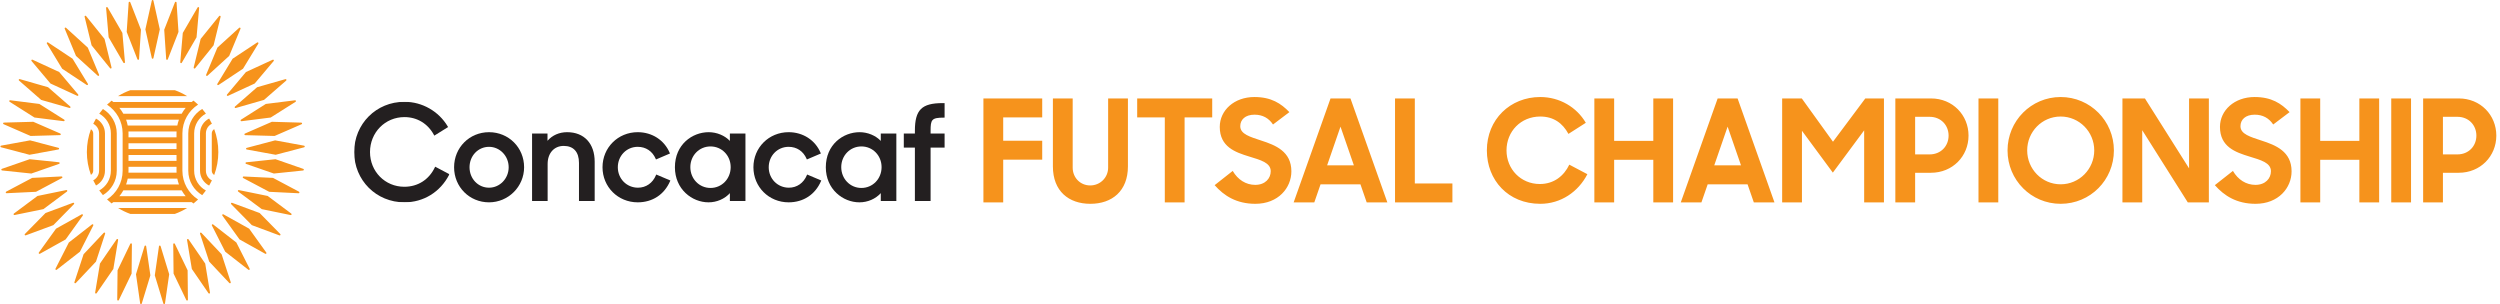
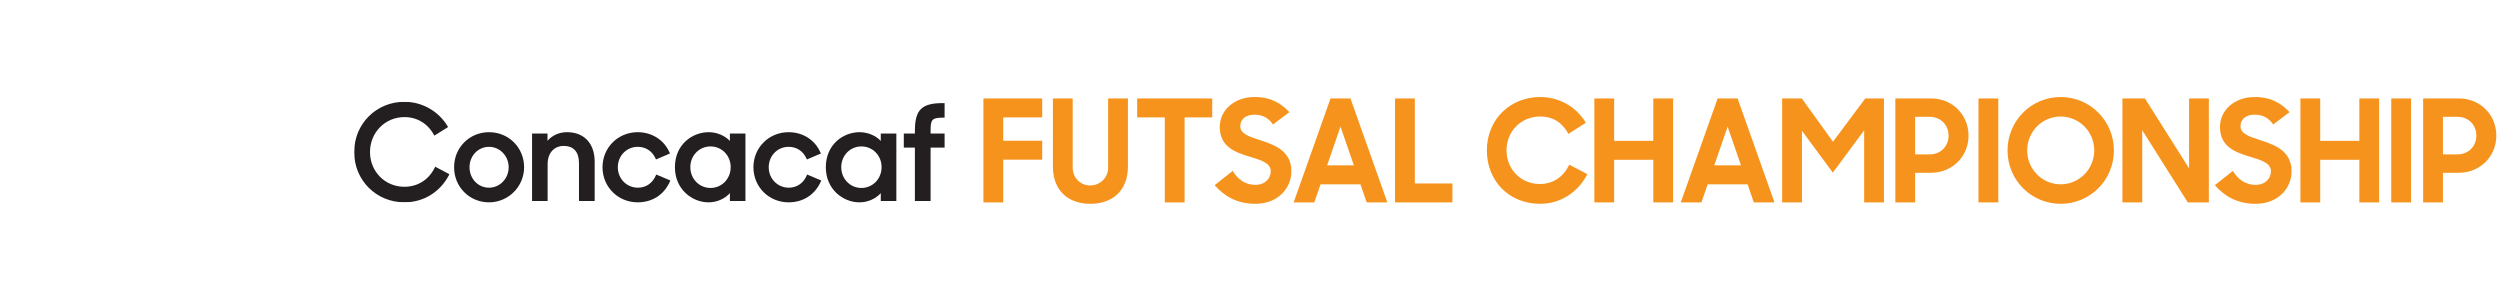
<svg xmlns="http://www.w3.org/2000/svg" xmlns:xlink="http://www.w3.org/1999/xlink" width="5812px" height="707px" viewBox="0 0 5812 707" version="1.1">
  <title>futsal championship/4</title>
  <defs>
    <polygon id="path-1" points="0.006 0.132 221.396 0.132 221.396 233.866 0.006 233.866" />
  </defs>
  <g id="futsal-championship/4" stroke="none" stroke-width="1" fill="none" fill-rule="evenodd">
    <g id="Group-18" transform="translate(823.385, 236.5)">
      <g id="Group-3" transform="translate(0, 0.013)">
        <mask id="mask-2" fill="white">
          <use xlink:href="#path-1" />
        </mask>
        <g id="Clip-2" />
        <path d="M116.865,233.866 C51.342,233.866 0.006,182.53 0.006,117.007 C0.006,51.485 51.342,0.128 116.865,0.128 C158.067,0.128 196.616,22.108 217.531,57.481 L218.345,58.881 L186.294,78.793 L185.459,77.226 C171.314,50.858 146.325,35.71 116.865,35.71 C71.985,35.71 36.8,71.417 36.8,117.007 C36.8,162.242 71.839,197.678 116.551,197.678 C147.996,197.678 173.884,181.213 187.569,152.526 L188.321,150.98 L221.396,168.531 L220.665,169.994 C200.001,209.984 161.201,233.866 116.865,233.866" id="Fill-1" fill="#231F20" mask="url(#mask-2)" />
      </g>
      <path d="M313.518,104.844 C288.091,104.844 268.179,125.717 268.179,152.335 C268.179,178.975 288.091,199.847 313.518,199.847 C338.695,199.847 359.171,178.536 359.171,152.335 C359.171,126.155 338.695,104.844 313.518,104.844 M313.518,233.883 C267.97,233.883 232.284,198.071 232.284,152.335 C232.284,106.62 267.97,70.808 313.518,70.808 C359.234,70.808 395.045,106.62 395.045,152.335 C395.045,197.298 358.461,233.883 313.518,233.883" id="Fill-4" fill="#231F20" />
      <path d="M522.629,230.808 L522.629,142.218 C522.629,116.728 510.009,102.708 487.109,102.708 C464.774,102.708 449.751,119.57 449.751,144.663 L449.751,230.808 L413.564,230.808 L413.564,73.875 L449.438,73.875 L449.438,90.799 C460.7,77.866 476.746,70.804 495.112,70.804 C534.601,70.804 559.13,97.109 559.13,139.44 L559.13,230.808 L522.629,230.808 Z" id="Fill-6" fill="#231F20" />
      <path d="M659.184,233.879 C613.301,233.879 577.343,198.067 577.343,152.352 C577.343,106.636 613.301,70.804 659.184,70.804 C692.53,70.804 721.008,89.211 733.523,118.838 L734.15,120.343 L701.64,134.237 L700.971,132.733 C693.345,115.015 678.113,104.84 659.184,104.84 C633.234,104.84 612.925,125.712 612.925,152.352 C612.925,178.991 633.505,199.843 659.789,199.843 C678.489,199.843 694.097,188.978 701.577,170.759 L702.225,169.213 L735.111,183.128 L734.443,184.653 C720.841,215.952 693.407,233.879 659.184,233.879" id="Fill-8" fill="#231F20" />
      <path d="M828.404,103.924 C802.119,103.924 781.518,125.069 781.518,152.043 C781.518,179.204 802.119,200.453 828.404,200.453 C854.688,200.453 875.289,179.204 875.289,152.043 C875.289,125.069 854.688,103.924 828.404,103.924 M823.807,233.883 C785.384,233.883 745.644,203.378 745.644,152.335 C745.644,99.39 786.073,70.808 824.1,70.808 C842.987,70.808 861.478,78.497 873.45,91.096 L873.45,73.879 L909.638,73.879 L909.638,230.812 L873.45,230.812 L873.45,212.509 C861.228,225.964 843.029,233.883 823.807,233.883" id="Fill-10" fill="#231F20" />
      <path d="M1009.999,233.879 C964.117,233.879 928.159,198.067 928.159,152.352 C928.159,106.636 964.117,70.804 1009.999,70.804 C1043.366,70.804 1071.844,89.211 1084.339,118.838 L1084.987,120.343 L1052.455,134.237 L1051.787,132.733 C1044.16,115.015 1028.929,104.84 1009.999,104.84 C984.049,104.84 963.74,125.712 963.74,152.352 C963.74,178.991 984.321,199.843 1010.626,199.843 C1029.305,199.843 1044.912,188.978 1052.392,170.759 L1053.04,169.213 L1085.927,183.128 L1085.258,184.653 C1071.656,215.952 1044.223,233.879 1009.999,233.879" id="Fill-12" fill="#231F20" />
      <path d="M1179.23,103.924 C1152.945,103.924 1132.344,125.069 1132.344,152.043 C1132.344,179.204 1152.945,200.453 1179.23,200.453 C1205.514,200.453 1226.115,179.204 1226.115,152.043 C1226.115,125.069 1205.514,103.924 1179.23,103.924 M1174.612,233.883 C1136.189,233.883 1096.47,203.378 1096.47,152.335 C1096.47,99.39 1136.899,70.808 1174.926,70.808 C1193.813,70.808 1212.284,78.497 1224.256,91.096 L1224.256,73.879 L1260.444,73.879 L1260.444,230.812 L1224.256,230.812 L1224.256,212.509 C1212.054,225.964 1193.834,233.883 1174.612,233.883" id="Fill-14" fill="#231F20" />
      <path d="M1303.551,230.808 L1303.551,106.699 L1277.769,106.699 L1277.769,73.875 L1303.551,73.875 L1303.551,67.565 C1303.551,18.841 1319.263,3.213 1368.196,3.213 L1372.605,3.213 L1372.605,36.956 L1370.954,36.956 C1342.33,36.956 1340.053,41.615 1340.053,67.858 L1340.053,73.875 L1372.605,73.875 L1372.605,106.699 L1340.053,106.699 L1340.053,230.808 L1303.551,230.808 Z" id="Fill-16" fill="#231F20" />
    </g>
    <path d="M2332.249,470.5 L2332.249,371.2 L2422.943,371.2 L2422.943,327.177 L2332.249,327.177 L2332.249,272.893 L2422.943,272.893 L2422.943,228.87 L2286.24,228.87 L2286.24,470.5 L2332.249,470.5 Z M2534.821,473.81 C2585.133,473.81 2622.205,444.351 2622.205,386.757 L2622.205,228.87 L2576.196,228.87 L2576.196,389.736 C2576.196,412.906 2557.66,431.111 2534.49,431.111 C2511.32,431.111 2493.777,412.906 2493.777,389.736 L2493.777,228.87 L2447.768,228.87 L2447.768,386.757 C2447.768,444.351 2484.509,473.81 2534.821,473.81 Z M2753.943,470.5 L2753.943,272.893 L2818.157,272.893 L2818.157,228.87 L2643.72,228.87 L2643.72,272.893 L2707.934,272.893 L2707.934,470.5 L2753.943,470.5 Z M2918.45,473.81 C2971.741,473.81 3002.193,436.738 3002.193,398.342 C3002.193,352.002 2965.121,337.438 2932.352,326.846 C2906.534,318.24 2883.364,311.951 2883.364,293.415 C2883.364,278.189 2894.949,266.604 2916.464,266.604 C2935.331,266.604 2949.564,274.548 2959.494,289.443 L2997.559,260.646 C2978.03,240.455 2955.522,225.56 2916.133,225.56 C2869.462,225.56 2835.7,256.343 2835.7,295.07 C2835.7,341.41 2871.779,353.988 2904.217,363.918 C2930.035,371.862 2954.198,378.151 2954.198,398.011 C2954.198,414.561 2941.62,429.787 2918.119,429.787 C2896.604,429.787 2877.737,417.871 2865.821,397.349 L2823.784,430.449 C2845.63,455.274 2874.758,473.81 2918.45,473.81 Z M3055.484,470.5 L3070.048,428.463 L3162.728,428.463 L3177.292,470.5 L3225.287,470.5 L3139.558,228.87 L3093.218,228.87 L3007.489,470.5 L3055.484,470.5 Z M3147.502,384.44 L3085.274,384.44 L3116.388,294.408 L3147.502,384.44 Z M3376.554,470.5 L3376.554,426.477 L3289.17,426.477 L3289.17,228.87 L3243.161,228.87 L3243.161,470.5 L3376.554,470.5 Z M3580.781,473.81 C3628.776,473.81 3669.158,446.006 3690.342,404.962 L3648.305,382.785 C3636.058,408.603 3612.888,427.801 3579.788,427.801 C3535.434,427.801 3502.334,393.046 3502.334,349.685 C3502.334,305.331 3535.765,270.907 3580.781,270.907 C3611.564,270.907 3632.748,286.133 3646.319,311.289 L3686.701,285.471 C3665.517,249.392 3626.128,225.56 3580.781,225.56 C3510.94,225.56 3456.656,277.527 3456.656,349.685 C3456.656,418.533 3505.975,473.81 3580.781,473.81 Z M3752.57,470.5 L3752.57,371.531 L3843.595,371.531 L3843.595,470.5 L3889.604,470.5 L3889.604,228.87 L3843.595,228.87 L3843.595,327.508 L3752.57,327.508 L3752.57,228.87 L3706.561,228.87 L3706.561,470.5 L3752.57,470.5 Z M3955.473,470.5 L3970.037,428.463 L4062.717,428.463 L4077.281,470.5 L4125.276,470.5 L4039.547,228.87 L3993.207,228.87 L3907.478,470.5 L3955.473,470.5 Z M4047.491,384.44 L3985.263,384.44 L4016.377,294.408 L4047.491,384.44 Z M4189.159,470.5 L4189.159,304.007 L4260.986,401.321 L4333.806,303.014 L4333.806,470.5 L4379.815,470.5 L4379.815,228.87 L4336.454,228.87 L4261.317,329.494 L4188.828,228.87 L4143.15,228.87 L4143.15,470.5 L4189.159,470.5 Z M4452.304,470.5 L4452.304,401.652 L4489.045,401.652 C4539.357,401.652 4576.429,363.256 4576.429,315.261 C4576.429,267.266 4539.357,228.87 4489.376,228.87 L4406.295,228.87 L4406.295,470.5 L4452.304,470.5 Z M4486.066,358.953 L4452.304,358.953 L4452.304,271.569 L4486.066,271.569 C4512.215,271.569 4530.089,291.098 4530.089,315.261 C4530.089,339.424 4512.215,358.953 4486.066,358.953 Z M4645.608,470.5 L4645.608,228.87 L4599.599,228.87 L4599.599,470.5 L4645.608,470.5 Z M4790.586,473.81 C4859.434,473.81 4914.38,418.533 4914.38,349.685 C4914.38,281.168 4859.434,225.56 4790.586,225.56 C4722.069,225.56 4667.123,281.168 4667.123,349.685 C4667.123,418.533 4722.069,473.81 4790.586,473.81 Z M4790.586,428.463 C4747.225,428.463 4712.801,393.046 4712.801,349.685 C4712.801,306.324 4747.225,270.907 4790.586,270.907 C4833.947,270.907 4868.702,306.324 4868.702,349.685 C4868.702,393.046 4833.947,428.463 4790.586,428.463 Z M4980.249,470.5 L4980.249,302.683 L5086.169,470.5 L5135.157,470.5 L5135.157,228.87 L5089.148,228.87 L5089.148,391.391 L4986.538,228.87 L4934.24,228.87 L4934.24,470.5 L4980.249,470.5 Z M5243.725,473.81 C5297.016,473.81 5327.468,436.738 5327.468,398.342 C5327.468,352.002 5290.396,337.438 5257.627,326.846 C5231.809,318.24 5208.639,311.951 5208.639,293.415 C5208.639,278.189 5220.224,266.604 5241.739,266.604 C5260.606,266.604 5274.839,274.548 5284.769,289.443 L5322.834,260.646 C5303.305,240.455 5280.797,225.56 5241.408,225.56 C5194.737,225.56 5160.975,256.343 5160.975,295.07 C5160.975,341.41 5197.054,353.988 5229.492,363.918 C5255.31,371.862 5279.473,378.151 5279.473,398.011 C5279.473,414.561 5266.895,429.787 5243.394,429.787 C5221.879,429.787 5203.012,417.871 5191.096,397.349 L5149.059,430.449 C5170.905,455.274 5200.033,473.81 5243.725,473.81 Z M5393.999,470.5 L5393.999,371.531 L5485.024,371.531 L5485.024,470.5 L5531.033,470.5 L5531.033,228.87 L5485.024,228.87 L5485.024,327.508 L5393.999,327.508 L5393.999,228.87 L5347.99,228.87 L5347.99,470.5 L5393.999,470.5 Z M5605.177,470.5 L5605.177,228.87 L5559.168,228.87 L5559.168,470.5 L5605.177,470.5 Z M5679.321,470.5 L5679.321,401.652 L5716.062,401.652 C5766.374,401.652 5803.446,363.256 5803.446,315.261 C5803.446,267.266 5766.374,228.87 5716.393,228.87 L5633.312,228.87 L5633.312,470.5 L5679.321,470.5 Z M5713.083,358.953 L5679.321,358.953 L5679.321,271.569 L5713.083,271.569 C5739.232,271.569 5757.106,291.098 5757.106,315.261 C5757.106,339.424 5739.232,358.953 5713.083,358.953 Z" id="FUTSALCHAMPIONSHIP" fill="#F6931C" fill-rule="nonzero" />
-     <path d="M373.32,572.15 L393.341,637.614 L383.551,705.385 C383.222,707.379 380.444,707.586 379.817,705.674 L359.893,640.184 L369.586,572.438 C369.915,570.45 372.688,570.237 373.32,572.15 Z M339.806,572.429 L349.596,640.185 L329.576,705.664 C328.949,707.582 326.171,707.364 325.842,705.376 L316.148,637.615 L336.072,572.146 C336.7,570.228 339.477,570.441 339.806,572.429 Z M406.399,566.757 L436.174,628.401 L436.847,696.871 C436.821,698.889 434.115,699.522 433.199,697.721 L403.515,636.046 L402.756,567.612 C402.776,565.598 405.483,564.961 406.399,566.757 Z M306.641,567.59 L305.973,636.044 L276.193,697.703 C275.277,699.5 272.571,698.862 272.55,696.848 L273.309,628.404 L302.993,566.74 C303.904,564.944 306.616,565.576 306.641,567.59 Z M438.268,556.379 L477.104,612.756 L488.22,680.32 C488.503,682.318 485.923,683.355 484.749,681.716 L445.994,625.293 L434.797,557.78 C434.509,555.787 437.089,554.744 438.268,556.379 Z M274.604,557.743 L263.494,625.296 L224.652,681.684 C223.473,683.318 220.893,682.276 221.176,680.282 L232.383,612.754 L271.128,556.346 C272.307,554.707 274.887,555.744 274.604,557.743 Z M468.18,541.255 L515.167,591.045 L536.467,656.119 C537.049,658.047 534.656,659.469 533.244,658.032 L486.333,608.186 L464.962,543.172 C464.375,541.245 466.763,539.818 468.18,541.255 Z M244.445,543.122 L223.155,608.187 L176.158,657.987 C174.746,659.424 172.353,657.997 172.94,656.069 L194.321,591.045 L241.222,541.21 C242.639,539.773 245.032,541.195 244.445,543.122 Z M495.431,521.746 L549.466,563.774 L580.45,624.837 C581.325,626.653 579.175,628.424 577.561,627.22 L523.587,585.12 L492.542,524.129 C491.667,522.312 493.812,520.542 495.431,521.746 Z M216.87,524.068 L185.896,585.12 L131.851,627.159 C130.232,628.363 128.087,626.592 128.962,624.776 L160.017,563.78 L213.981,521.685 C215.595,520.481 217.746,522.252 216.87,524.068 Z M519.387,498.301 L579.205,531.592 L619.144,587.211 C620.282,588.87 618.431,590.95 616.65,590.004 L556.888,556.637 L516.898,501.099 C515.754,499.44 517.601,497.36 519.387,498.301 Z M192.529,501.029 L152.6,556.637 L92.772,589.933 C90.986,590.879 89.134,588.8 90.283,587.14 L130.283,531.593 L190.035,498.236 C191.816,497.29 193.668,499.364 192.529,501.029 Z M539.482,471.478 L603.681,495.247 L651.639,544.116 C653.02,545.583 651.508,547.916 649.605,547.258 L585.447,523.403 L537.448,474.625 C536.066,473.157 537.579,470.82 539.482,471.478 Z M171.99,474.543 L124.037,523.402 L59.827,547.176 C57.925,547.839 56.412,545.502 57.793,544.035 L105.802,495.246 L169.951,471.401 C171.853,470.738 173.366,473.071 171.99,474.543 Z M555.245,441.902 L622.323,455.592 L677.183,496.564 C678.772,497.803 677.628,500.343 675.645,499.979 L608.597,486.197 L553.717,445.317 C552.129,444.082 553.262,441.542 555.245,441.902 Z M155.732,445.232 L100.888,486.203 L33.799,499.894 C31.816,500.258 30.678,497.718 32.271,496.479 L87.166,455.588 L154.199,441.817 C156.182,441.452 157.321,443.992 155.732,445.232 Z M434.984,483.565 C426.049,489.085 416.502,493.714 406.469,497.327 L406.469,497.327 L303.023,497.327 C292.986,493.714 283.438,489.085 274.503,483.565 L274.503,483.565 Z M449.869,233.907 C453.547,236.836 457.089,239.928 460.483,243.181 C438.571,257.393 424.035,282.053 424.035,310.062 L424.035,396.937 C424.035,424.941 438.571,449.601 460.483,463.818 C457.089,467.066 453.547,470.163 449.869,473.092 C448.432,472.075 447.02,471.033 445.649,469.94 L263.479,469.94 C262.168,470.982 260.818,471.979 259.452,472.955 C255.783,470.021 252.247,466.925 248.862,463.676 C270.653,449.439 285.093,424.85 285.093,396.937 L285.093,310.062 C285.093,282.149 270.653,257.56 248.862,243.323 C252.247,240.069 255.783,236.973 259.452,234.043 C260.818,235.02 262.168,236.017 263.479,237.059 L445.649,237.059 C447.02,235.966 448.432,234.924 449.869,233.907 Z M422.325,442.548 L286.803,442.548 C284.091,447.365 280.985,451.933 277.493,456.173 L431.634,456.173 C428.143,451.933 425.032,447.365 422.325,442.548 Z M470.096,253.269 C473.112,256.745 475.975,260.353 478.672,264.092 C462.411,272.986 451.356,290.259 451.356,310.062 L451.356,396.937 C451.356,416.745 462.411,434.013 478.672,442.907 C475.975,446.646 473.112,450.259 470.096,453.724 C450.719,442.209 437.696,421.071 437.696,396.937 L437.696,310.062 C437.696,285.928 450.719,264.79 470.096,253.269 Z M239.269,253.411 C258.516,264.962 271.427,286.029 271.427,310.062 L271.427,310.062 L271.427,396.937 C271.427,420.97 258.516,442.037 239.269,453.588 C236.259,450.112 233.406,446.5 230.714,442.761 C246.828,433.826 257.767,416.639 257.767,396.937 L257.767,396.937 L257.767,310.062 C257.767,290.365 246.828,273.173 230.714,264.238 C233.406,260.499 236.259,256.882 239.269,253.411 Z M566.313,410.263 L634.691,413.552 L695.162,445.674 C696.917,446.655 696.179,449.342 694.165,449.281 L625.802,445.897 L565.321,413.875 C563.56,412.894 564.299,410.207 566.313,410.263 Z M143.144,410.176 C145.163,410.115 145.901,412.802 144.141,413.783 L83.685,445.901 L15.292,449.194 C13.278,449.245 12.54,446.563 14.3,445.582 L74.796,413.556 L143.144,410.176 Z M486.206,275.566 C488.528,279.477 490.688,283.5 492.667,287.628 C484.394,291.721 478.677,300.226 478.677,310.062 L478.677,310.062 L478.677,396.937 C478.677,406.773 484.394,415.278 492.667,419.376 C490.688,423.499 488.528,427.522 486.206,431.433 C473.643,425.027 465.017,411.979 465.017,396.937 L465.017,396.937 L465.017,310.062 C465.017,295.02 473.643,281.967 486.206,275.566 Z M223.185,275.738 C235.561,282.199 244.035,295.156 244.035,310.062 L244.035,310.062 L244.035,396.937 C244.035,411.842 235.561,424.795 223.185,431.261 C220.868,427.35 218.718,423.327 216.745,419.199 C224.825,415.04 230.375,406.631 230.375,396.937 L230.375,396.937 L230.375,310.062 C230.375,300.368 224.825,291.954 216.745,287.795 C218.718,283.672 220.868,279.649 223.185,275.738 Z M412.176,415.161 L296.952,415.161 C296.021,419.831 294.751,424.385 293.147,428.781 L415.975,428.781 C414.377,424.385 413.102,419.831 412.176,415.161 Z M498.009,300.231 C504.177,316.821 507.556,334.762 507.556,353.502 C507.556,372.237 504.177,390.183 498.009,406.768 C494.625,404.79 492.343,401.132 492.343,396.937 L492.343,396.937 L492.343,310.062 C492.343,305.867 494.625,302.204 498.009,300.231 Z M211.397,300.454 C214.579,302.472 216.704,306.019 216.704,310.062 L216.704,310.062 L216.704,396.937 C216.704,400.98 214.579,404.526 211.397,406.545 C205.28,390.021 201.936,372.151 201.936,353.502 C201.936,334.848 205.28,316.978 211.397,300.454 Z M640.499,370.118 L705.164,392.632 C707.051,393.335 706.727,396.098 704.729,396.351 L636.649,403.444 L571.995,381.026 C570.102,380.328 570.416,377.56 572.42,377.307 L640.499,370.118 Z M68.985,370.122 L137.055,377.215 C139.053,377.463 139.377,380.231 137.485,380.934 L72.836,403.443 L4.74,396.259 C2.742,396.006 2.423,393.238 4.315,392.54 L68.985,370.122 Z M410.375,387.77 L298.748,387.77 L298.748,396.937 C298.748,398.43 298.708,399.917 298.637,401.395 L410.491,401.395 C410.42,399.917 410.375,398.43 410.375,396.937 L410.375,387.77 Z M410.375,360.383 L298.748,360.383 L298.748,374.008 L410.375,374.008 L410.375,360.383 Z M69.881,326.311 L136.063,343.71 C138.001,344.267 137.895,347.045 135.922,347.454 L68.591,359.83 L2.393,342.334 C0.46,341.778 0.566,339 2.54,338.595 L69.881,326.311 Z M639.61,326.31 L706.951,338.685 C708.924,339.09 709.031,341.873 707.093,342.429 L640.89,359.829 L573.569,347.544 C571.596,347.145 571.485,344.362 573.422,343.806 L639.61,326.31 Z M410.375,332.991 L298.748,332.991 L298.748,346.616 L410.375,346.616 L410.375,332.991 Z M410.491,305.604 L298.637,305.604 C298.708,307.082 298.748,308.564 298.748,310.062 L298.748,319.229 L410.375,319.229 L410.375,310.062 C410.375,308.564 410.42,307.082 410.491,305.604 Z M77.445,283.147 L140.197,310.448 C142.028,311.293 141.502,314.025 139.489,314.126 L71.06,316.084 L8.307,288.687 C6.476,287.837 7.007,285.105 9.021,285.009 L77.445,283.147 Z M632.039,283.144 L700.483,285.102 C702.497,285.199 703.023,287.936 701.191,288.776 L638.429,316.081 L570.015,314.219 C568.007,314.123 567.47,311.386 569.302,310.541 L632.039,283.144 Z M415.975,278.212 L293.147,278.212 C294.751,282.609 296.021,287.163 296.952,291.838 L412.176,291.838 C413.102,287.163 414.377,282.609 415.975,278.212 Z M687.174,236.653 L629.309,273.223 L561.416,281.824 C559.413,282.031 558.472,279.416 560.151,278.297 L617.971,241.647 L685.909,233.132 C687.917,232.919 688.853,235.54 687.174,236.653 Z M23.608,233.042 L91.511,241.648 L149.366,278.207 C151.045,279.32 150.104,281.941 148.101,281.734 L80.173,273.219 L22.338,236.563 C20.664,235.45 21.605,232.829 23.608,233.042 Z M431.634,250.826 L277.493,250.826 C280.985,255.065 284.091,259.629 286.803,264.451 L422.325,264.451 C425.032,259.629 428.143,255.065 431.634,250.826 Z M665.366,187.283 L613.76,232.251 L547.977,251.118 C546.029,251.629 544.698,249.19 546.186,247.829 L597.731,202.78 L663.58,183.989 C665.528,183.478 666.859,185.927 665.366,187.283 Z M45.952,183.907 L111.75,202.784 L163.341,247.747 C164.833,249.103 163.503,251.547 161.555,251.036 L95.726,232.255 L44.161,187.201 C42.673,185.84 44.004,183.396 45.952,183.907 Z M406.469,209.672 C416.502,213.28 426.049,217.909 434.984,223.439 L434.984,223.439 L274.503,223.439 C283.438,217.909 292.986,213.28 303.023,209.672 L303.023,209.672 Z M636.275,141.817 L592.136,194.137 L530.006,222.824 C528.16,223.634 526.47,221.418 527.735,219.849 L571.802,167.464 L634.003,138.837 C635.855,138.038 637.54,140.249 636.275,141.817 Z M75.535,138.765 L137.685,167.462 L181.804,219.772 C183.074,221.34 181.389,223.556 179.537,222.752 L117.346,194.141 L73.269,141.745 C72.004,140.172 73.694,137.961 75.535,138.765 Z M600.586,101.328 L564.953,159.775 L507.928,197.609 C506.223,198.687 504.219,196.759 505.226,195.014 L540.779,136.512 L597.885,98.733 C599.59,97.655 601.593,99.588 600.586,101.328 Z M111.666,98.67 L168.701,136.514 L204.324,194.946 C205.336,196.691 203.333,198.619 201.628,197.546 L144.532,159.777 L108.969,101.26 C107.957,99.519 109.966,97.592 111.666,98.67 Z M559.132,66.761 L532.838,129.958 L482.254,176.06 C480.741,177.38 478.459,175.787 479.193,173.904 L505.401,110.661 L556.071,64.605 C557.589,63.28 559.866,64.884 559.132,66.761 Z M153.493,64.552 L204.083,110.659 L230.366,173.851 C231.1,175.728 228.828,177.327 227.305,176.007 L176.645,129.961 L150.427,66.702 C149.699,64.825 151.975,63.227 153.493,64.552 Z M512.888,38.926 L496.551,105.397 L453.602,158.678 C452.301,160.216 449.807,158.987 450.242,157.019 L466.488,90.512 L509.534,37.262 C510.834,35.723 513.328,36.963 512.888,38.926 Z M200.035,37.226 L242.995,90.517 L259.327,156.972 C259.767,158.941 257.272,160.18 255.972,158.637 L212.931,105.402 L196.681,38.885 C196.24,36.917 198.735,35.682 200.035,37.226 Z M462.938,18.48 L456.938,86.666 L422.625,145.877 C421.577,147.597 418.921,146.757 419.053,144.748 L424.957,76.547 L459.371,17.347 C460.419,15.626 463.075,16.466 462.938,18.48 Z M250.205,17.32 L284.528,76.546 L290.524,144.717 C290.655,146.73 288.004,147.57 286.952,145.85 L252.547,86.664 L246.633,18.448 C246.501,16.434 249.158,15.6 250.205,17.32 Z M410.452,5.894 L414.93,74.196 L390.057,137.951 C389.283,139.812 386.531,139.392 386.354,137.384 L381.78,69.076 L406.754,5.317 C407.528,3.46 410.28,3.885 410.452,5.894 Z M302.826,5.309 L327.703,69.078 L323.22,137.365 C323.048,139.374 320.296,139.804 319.522,137.942 L294.548,74.198 L299.122,5.875 C299.299,3.867 302.052,3.447 302.826,5.309 Z M356.661,1.471 L371.515,68.286 L356.661,135.096 C356.185,137.054 353.397,137.054 352.917,135.096 L337.966,68.286 L352.917,1.466 C353.397,-0.492 356.185,-0.487 356.661,1.471 Z" id="Combined-Shape" fill="#F6931C" />
  </g>
</svg>